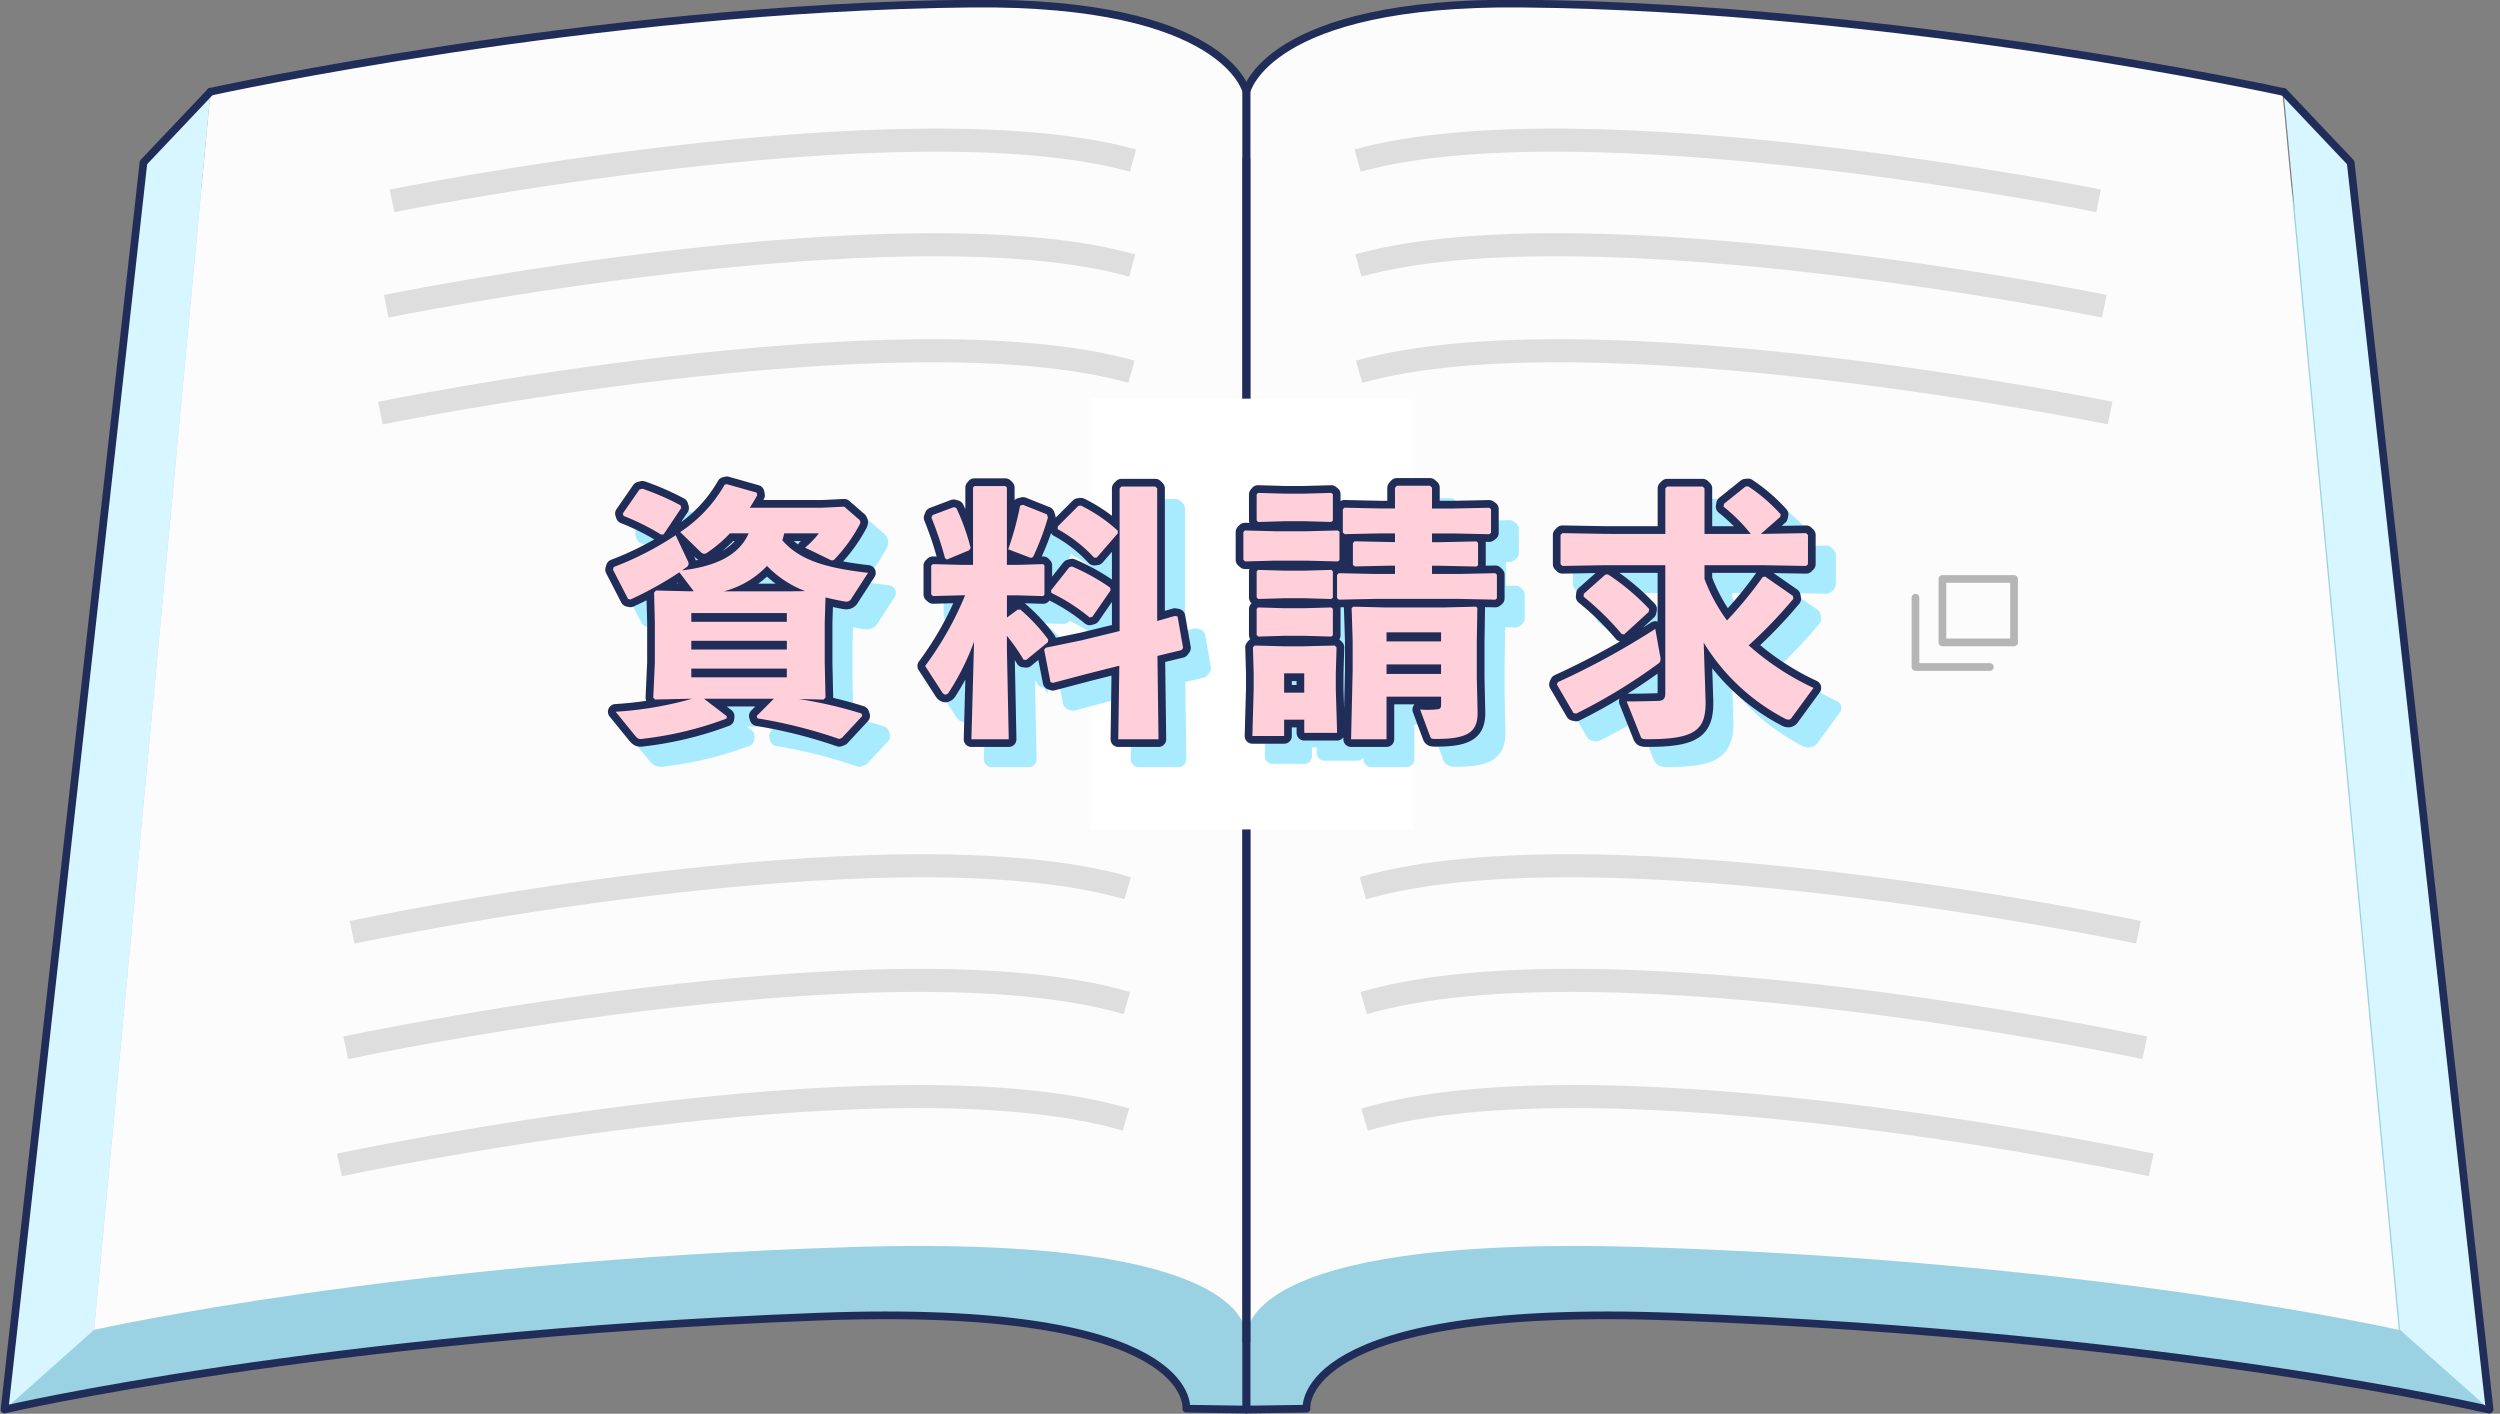
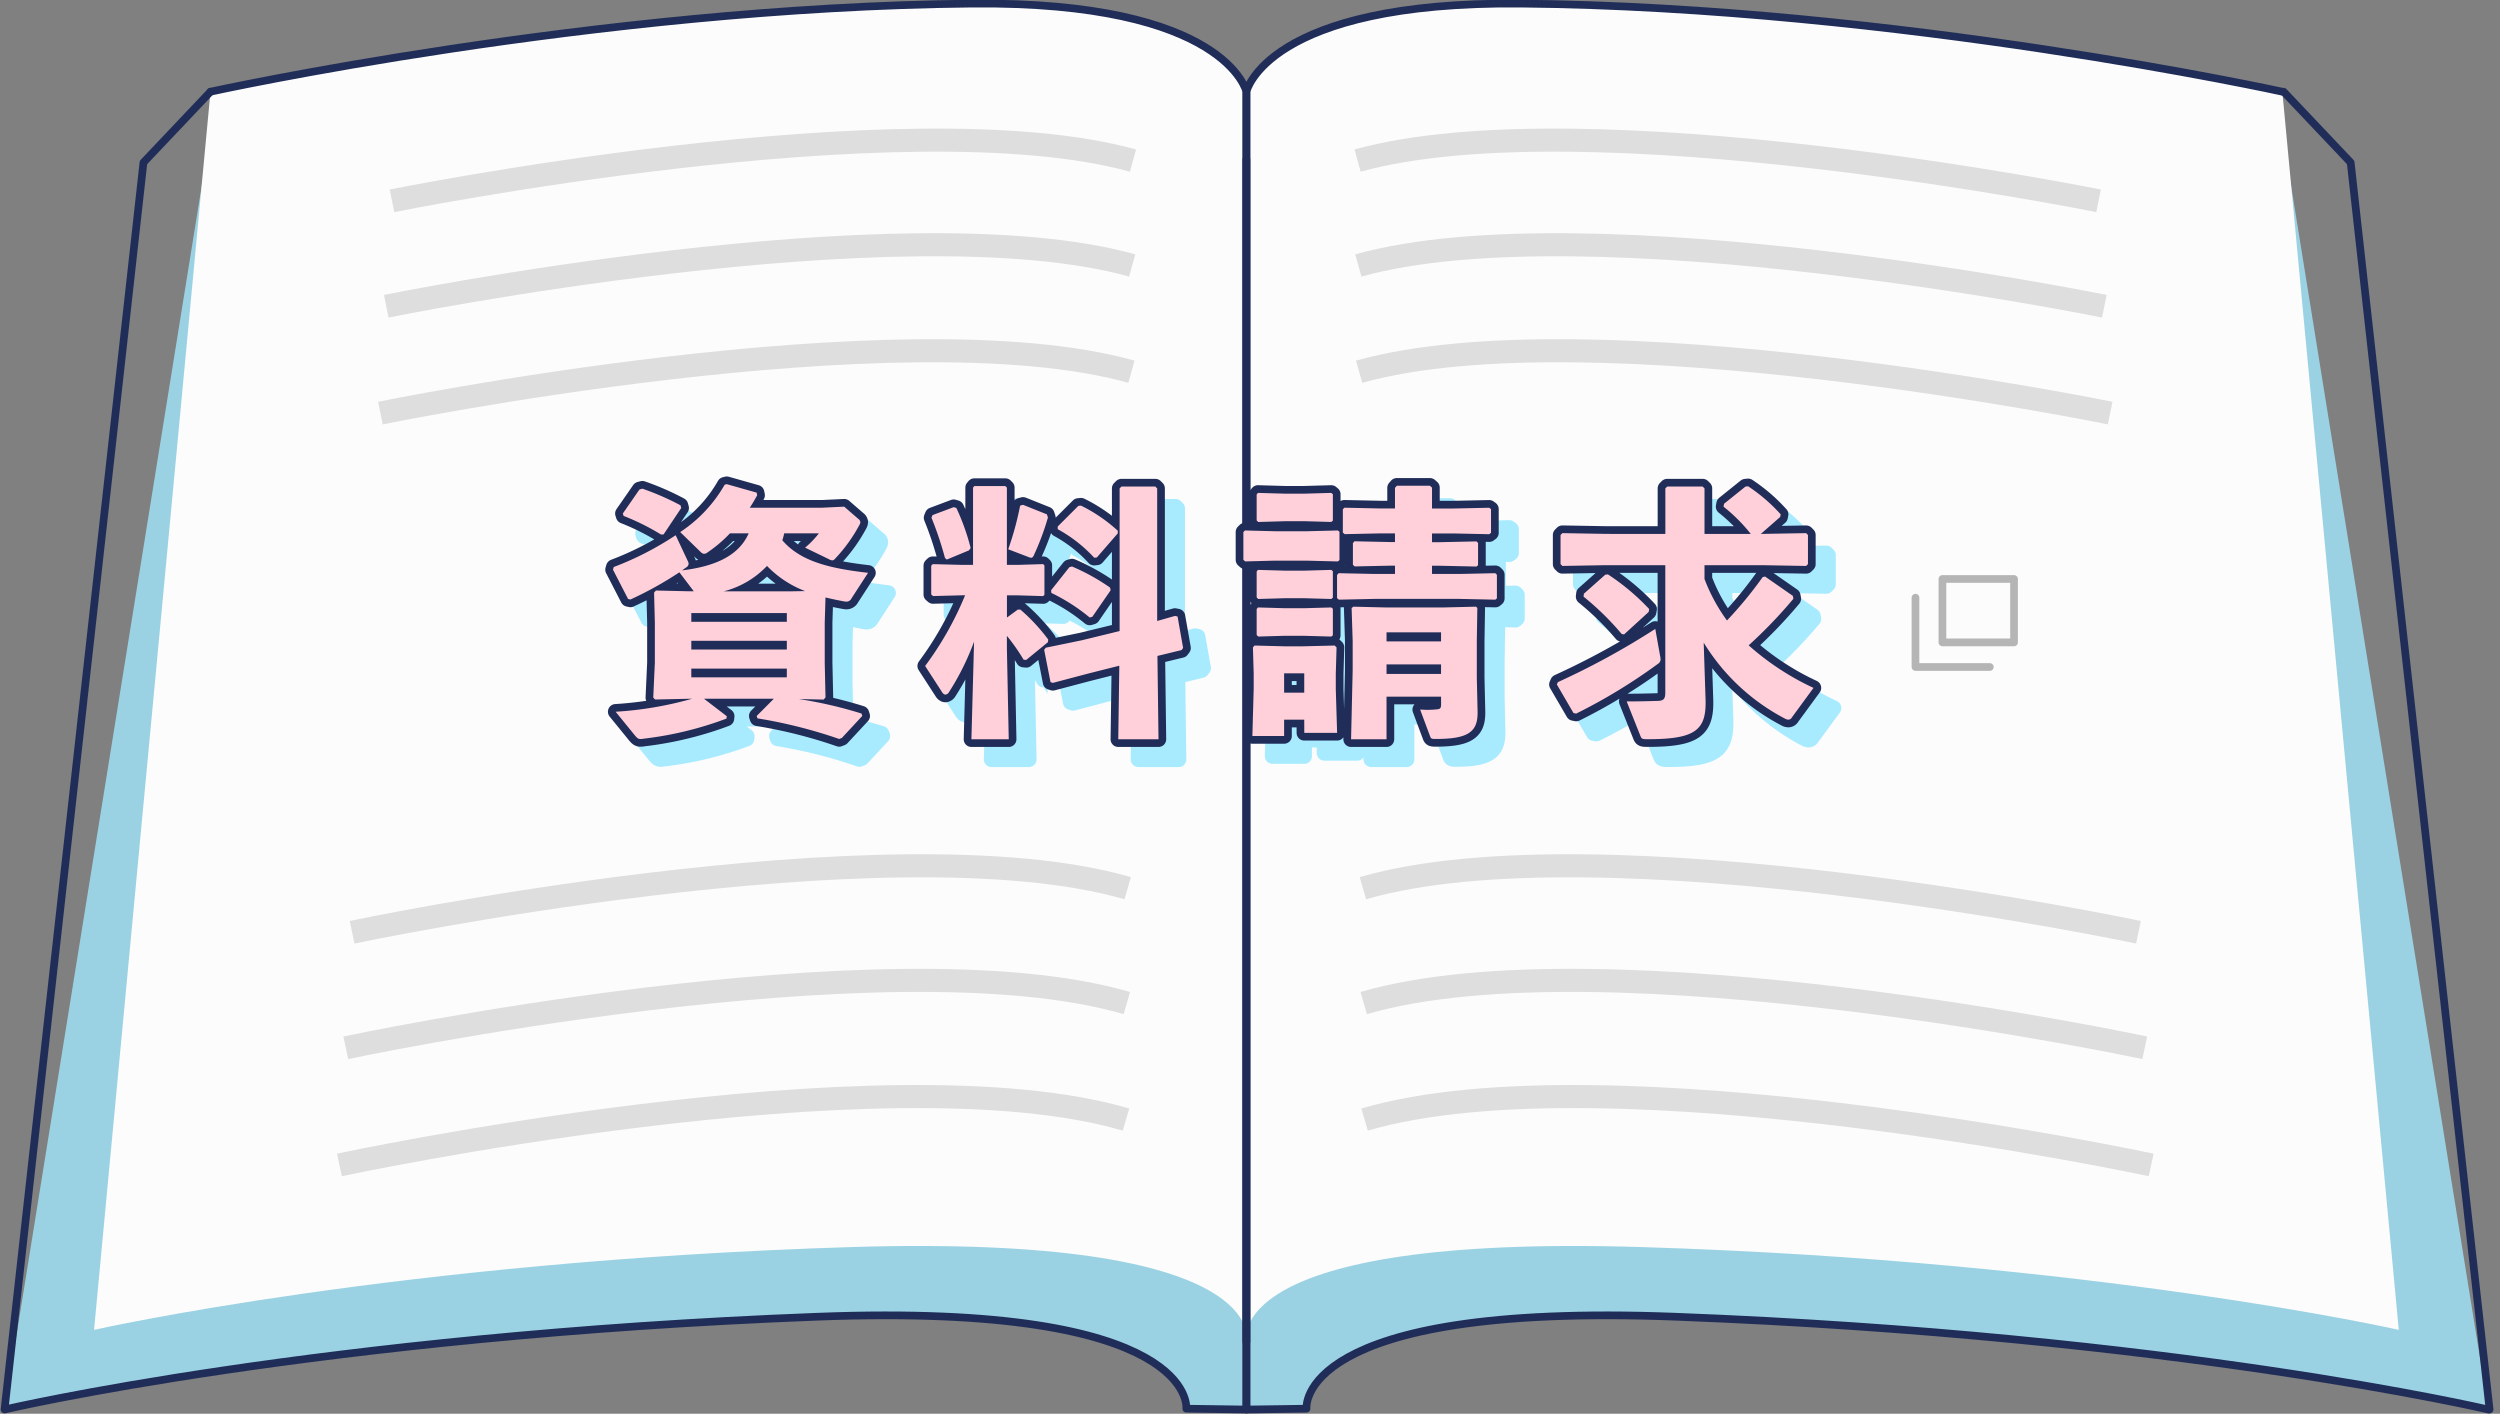
<svg xmlns="http://www.w3.org/2000/svg" viewBox="0 0 325 183.785">
  <rect x="0" y="0" width="325" height="183.785" fill="#808080" stroke="none" />
  <defs>
    <clipPath id="a">
      <path fill="none" d="M16.762 0 0 183.785h325V0Z" />
    </clipPath>
    <clipPath id="b">
      <path fill="none" d="M0 0h159.507v36.597H0z" />
    </clipPath>
  </defs>
  <g clip-path="url(#a)">
    <path fill="#9ad2e3" d="M.59 183.238s40.954-9.6 105.73-12.068c49.494-1.886 47.9 11.958 47.9 11.958l7.812.11V20.708s-10.888-9.171-49.987-11.233C63.128 6.898 26.78 20.708 26.78 20.708Z" />
-     <path fill="#d8f6ff" d="m27.365 11.922-8.715 9.2L.59 183.235l11.637-10.352Z" />
    <path fill="#fcfcfc" d="M12.227 172.883s39.65-8.963 98.445-10.765c54.95-1.684 51.362 12.311 51.362 12.311V11.922S159.424.154 126.363.466c-48.921.462-99 11.456-99 11.456Z" />
    <path fill="#9ad2e3" d="M323.477 183.238s-40.955-9.6-105.73-12.068c-49.494-1.886-47.9 11.958-47.9 11.958l-7.812.11V20.708s10.888-9.171 49.987-11.233c48.919-2.577 85.267 11.233 85.267 11.233Z" />
    <path fill="#fcfcfc" d="M311.84 172.883s-39.65-8.963-98.445-10.765c-54.949-1.684-51.362 12.311-51.362 12.311V11.922S164.646.154 197.704.466c48.921.462 99 11.456 99 11.456Z" />
    <path fill="none" stroke="#202d58" stroke-linecap="round" stroke-linejoin="round" d="M.59 183.239s40.954-9.6 105.73-12.068c49.494-1.886 47.9 11.958 47.9 11.958l7.812.11V20.708M27.365 11.922l-8.715 9.2L.59 183.235" />
    <path fill="none" stroke="#202d58" stroke-linecap="round" stroke-linejoin="round" d="M162.034 174.43V11.922S159.424.154 126.363.467c-48.921.461-99 11.455-99 11.455M323.477 183.239s-40.955-9.6-105.73-12.068c-49.494-1.886-47.9 11.958-47.9 11.958l-7.812.11V20.708" />
    <path fill="none" stroke="#202d58" stroke-linecap="round" stroke-linejoin="round" d="M162.033 174.43V11.922S164.646.154 197.703.467c48.921.461 99 11.455 99 11.455" />
    <g fill="none" stroke="#dedede" stroke-width="3">
      <path d="M44.123 151.443s70.709-15.15 102.259-5.9M44.953 136.212s70.208-14.937 101.539-5.813M45.773 121.195s69.714-14.73 100.828-5.731M49.454 53.7s67.5-13.815 97.634-5.375M50.212 39.811s67.041-13.63 96.976-5.3M50.96 26.107s66.59-13.449 96.327-5.232" />
    </g>
-     <path fill="#d8f6ff" d="m296.871 11.922 8.715 9.2 18.06 162.113-11.637-10.349Z" />
    <path fill="none" stroke="#202d58" stroke-linecap="round" stroke-linejoin="round" d="m296.871 11.922 8.715 9.2 18.06 162.113" />
    <g fill="none" stroke="#dedede" stroke-width="3">
      <path d="M279.654 151.443s-70.709-15.15-102.259-5.9M278.819 136.212s-70.208-14.937-101.539-5.813M278.001 121.195s-69.714-14.73-100.828-5.731M274.32 53.7s-67.5-13.815-97.634-5.375M273.562 39.811s-67.041-13.63-96.976-5.3M272.814 26.107s-66.59-13.449-96.327-5.232" />
    </g>
  </g>
-   <path fill="#fff" d="M141.775 51.825h42v56h-42z" />
  <g clip-path="url(#b)" transform="translate(80.583 63.838)">
    <path fill="#a8ebff" d="M23.976 8.113a7 7 0 0 1-.241.9c2.442 2.854 6.432 3.679 11.145 4.232l-2.162 3.334a.72.72 0 0 1-.654.413 3 3 0 0 1-.481-.069 36 36 0 0 1-2.235-.48l-.1 3.27v5.232l.1 4.5-.242.277-3.233-.069a55.4 55.4 0 0 1 8.157 1.885l.1.311-2.654 2.858-.344.137a63.7 63.7 0 0 0-10.629-2.681l-.1-.31 2.232-2.24h-9.08l2.957 2.269-.034.31a45.6 45.6 0 0 1-10.833 2.621 1.3 1.3 0 0 1-.344.034c-.275 0-.415-.1-.688-.413l-2.548-3.126a46.4 46.4 0 0 0 9.938-1.695h-.2l-4.608.1-.239-.242.207-4.541v-5.224l-.1-3.886.241-.277 4.3.1h.621l-1.872-2.467a46.6 46.6 0 0 1-6.364 3.537l-.306-.069-1.962-3.811.1-.344A40.3 40.3 0 0 0 9.87 8.356l1.583 3.37a.76.76 0 0 1 .1.344.59.59 0 0 1-.273.447c-.207.137-.381.275-.586.413 3.338-.413 7.193-1.439 8.667-4.817h-2.436a17.4 17.4 0 0 1-2.922 2.483.67.67 0 0 1-.447.171c-.137 0-.275-.069-.481-.275l-2.616-2.545a18.1 18.1 0 0 0 5.781-6.159l.273-.069 3.886 1.1.069.344c-.307.551-.617 1.1-.963 1.617h9.421l2.854-.137 1.823 1.584a.59.59 0 0 1 .275.413.76.76 0 0 1-.1.343 20.4 20.4 0 0 1-3.094 4.33c-.207.242-.31.311-.447.311a.95.95 0 0 1-.413-.137l-3.128-1.516a11.5 11.5 0 0 0 1.787-1.858Zm-13.381-3.3-2.3 3.442h-.344A30.5 30.5 0 0 0 3.1 5.845l-.1-.31 2.168-3.13.378-.1a34.5 34.5 0 0 1 4.952 2.162Zm1.308 14.794h12.418v-1.135H11.903Zm0 3.611h12.418v-1.135H11.903Zm12.417 2.478H11.903v1.134H24.32Zm.483-10.045 1.894-.034a13.64 13.64 0 0 1-4.954-3.27 11.8 11.8 0 0 1-5.607 3.3Z" />
    <path fill="none" stroke="#a8ebff" stroke-linecap="round" stroke-linejoin="round" stroke-width="2" d="M23.976 8.113a7 7 0 0 1-.241.9c2.442 2.854 6.432 3.679 11.145 4.232l-2.162 3.334a.72.72 0 0 1-.654.413 3 3 0 0 1-.481-.069 36 36 0 0 1-2.235-.48l-.1 3.27v5.232l.1 4.5-.242.277-3.233-.069a55.4 55.4 0 0 1 8.157 1.885l.1.311-2.654 2.858-.344.137a63.7 63.7 0 0 0-10.629-2.681l-.1-.31 2.232-2.24h-9.08l2.957 2.269-.034.31a45.6 45.6 0 0 1-10.833 2.621 1.3 1.3 0 0 1-.344.034c-.275 0-.415-.1-.688-.413l-2.548-3.126a46.4 46.4 0 0 0 9.938-1.695h-.2l-4.608.1-.239-.242.207-4.541v-5.224l-.1-3.886.241-.277 4.3.1h.621l-1.872-2.467a46.6 46.6 0 0 1-6.364 3.537l-.306-.069-1.962-3.811.1-.344A40.3 40.3 0 0 0 9.87 8.356l1.583 3.37a.76.76 0 0 1 .1.344.59.59 0 0 1-.273.447c-.207.137-.381.275-.586.413 3.338-.413 7.193-1.439 8.667-4.817h-2.436a17.4 17.4 0 0 1-2.922 2.483.67.67 0 0 1-.447.171c-.137 0-.275-.069-.481-.275l-2.616-2.545a18.1 18.1 0 0 0 5.781-6.159l.273-.069 3.886 1.1.069.344c-.307.551-.617 1.1-.963 1.617h9.421l2.854-.137 1.823 1.584a.59.59 0 0 1 .275.413.76.76 0 0 1-.1.343 20.4 20.4 0 0 1-3.094 4.33c-.207.242-.31.311-.447.311a.95.95 0 0 1-.413-.137l-3.128-1.516a11.5 11.5 0 0 0 1.787-1.858Zm-13.381-3.3-2.3 3.442h-.344A30.5 30.5 0 0 0 3.1 5.845l-.1-.31 2.168-3.13.378-.1a34.5 34.5 0 0 1 4.952 2.162Zm1.308 14.794h12.418v-1.135H11.903Zm0 3.611h12.418v-1.135H11.903Zm12.417 2.478H11.903v1.134H24.32Zm.483-10.045 1.894-.034a13.64 13.64 0 0 1-4.954-3.27 11.8 11.8 0 0 1-5.607 3.3Z" />
    <path fill="#a8ebff" d="m47.151 16.164-3.818.1-.241-.207v-3.743l.207-.2 3.852.1h1.377V2.17l.171-.207h4.023l.207.207v10.042h1.439l3.27-.1.171.171v3.819l-.171.17-3.263-.1h-1.44v2.887l1.41-1.031h.344a24 24 0 0 1 3.612 3.886l-.034.344-2.826 2.311-.345-.037a25 25 0 0 0-2.167-3.094v1.642l.241 11.8h-4.853l.345-12.687a33.5 33.5 0 0 1-3.27 6.571.6.6 0 0 1-.447.31c-.171 0-.344-.137-.481-.378l-2.163-3.343a42.3 42.3 0 0 0 5.195-9.187ZM43.265 5.74l2.747-1.032.344.1a29 29 0 0 1 1.861 5.205l-.207.307-2.889 1.2-.241-.207a44 44 0 0 0-1.754-5.232Zm11.762-1.337 3.1 1.239.137.413a34 34 0 0 1-1.822 4.884c-.1.239-.207.344-.345.344a.9.9 0 0 1-.378-.1l-2.616-1a39.6 39.6 0 0 0 1.547-5.676Zm7.637 17.611 4.919-1.2V2.27l.241-.241h4.4l.241.241v17.234l2.306-.654.344.069.722 4.094-.207.275-3.131.759.139 10.833h-5.231l.136-9.561-4.094 1.032-4.54 1.2-.31-.1-.825-4.2.207-.273Zm3.75-6.5-2.373 3.441-.345.1a24.4 24.4 0 0 0-4.987-3.2l-.034-.344 2.372-2.992.344-.1a27.3 27.3 0 0 1 4.954 2.747Zm.929-7.4-2.718 3.132-.343.037a18.5 18.5 0 0 0-4.748-3.713v-.345l2.684-2.682.343-.037a20.4 20.4 0 0 1 4.781 3.264Z" />
    <path fill="none" stroke="#a8ebff" stroke-linecap="round" stroke-linejoin="round" stroke-width="2" d="m47.151 16.164-3.818.1-.241-.207v-3.743l.207-.2 3.852.1h1.377V2.17l.171-.207h4.023l.207.207v10.042h1.439l3.27-.1.171.171v3.819l-.171.17-3.263-.1h-1.44v2.887l1.41-1.031h.344a24 24 0 0 1 3.612 3.886l-.034.344-2.826 2.311-.345-.037a25 25 0 0 0-2.167-3.094v1.642l.241 11.8h-4.853l.345-12.687a33.5 33.5 0 0 1-3.27 6.571.6.6 0 0 1-.447.31c-.171 0-.344-.137-.481-.378l-2.163-3.343a42.3 42.3 0 0 0 5.195-9.187ZM43.265 5.74l2.747-1.032.344.1a29 29 0 0 1 1.861 5.205l-.207.307-2.889 1.2-.241-.207a44 44 0 0 0-1.754-5.232Zm11.762-1.337 3.1 1.239.137.413a34 34 0 0 1-1.822 4.884c-.1.239-.207.344-.345.344a.9.9 0 0 1-.378-.1l-2.616-1a39.6 39.6 0 0 0 1.547-5.676Zm7.637 17.611 4.919-1.2V2.27l.241-.241h4.4l.241.241v17.234l2.306-.654.344.069.722 4.094-.207.275-3.131.759.139 10.833h-5.231l.136-9.561-4.094 1.032-4.54 1.2-.31-.1-.825-4.2.207-.273Zm3.75-6.5-2.373 3.441-.345.1a24.4 24.4 0 0 0-4.987-3.2l-.034-.344 2.372-2.992.344-.1a27.3 27.3 0 0 1 4.954 2.747Zm.929-7.4-2.718 3.132-.343.037a18.5 18.5 0 0 0-4.748-3.713v-.345l2.684-2.682.343-.037a20.4 20.4 0 0 1 4.781 3.264Z" />
    <path fill="#a8ebff" d="m87.766 11.661-3.853.1-.241-.208V7.945l.207-.207 3.888.1h4.2l3.99-.1.207.17v3.682l-.207.174-3.99-.1Zm3.818 20.674h-2.616v2.126h-4.126l.171-6.192v-1.89l-.1-3.441.207-.241 3.853.1h2.442l4.129-.1.241.241-.1 3.441v1.995l.171 5.676h-4.265Zm-2.51-25.8-3.475.1-.2-.207V3.061l.17-.207 3.509.1h2.51l3.509-.1.207.174v3.433l-.207.171-3.509-.1Zm0 10.009-3.475.1-.2-.2V13.07l.17-.207 3.509.1h2.51l3.509-.1.207.174v3.438l-.207.17-3.509-.1Zm0 4.885-3.475.1-.2-.207v-3.37l.17-.207 3.509.1h2.51l3.509-.1.207.171v3.445l-.207.17-3.509-.1Zm2.51 4.885h-2.616v2.51h2.616Zm16.61-21.43h2.786l4.644-.1.241.174V8.05l-.241.174-4.644-.1h-2.785v1.135h1.1l4.678-.1.207.207v2.889l-.207.171-4.678-.1h-1.1v1.066h3.544l4.684-.1.207.208v3.062l-.207.17-4.677-.1h-11.011l-4.644.1-.241-.2v-3l.207-.241 4.678.1h2.648v-1.079h-.588l-4.644.1-.241-.207v-2.82l.207-.241 4.678.1h.585V8.117h-1.894l-4.643.1-.241-.207V4.985l.207-.207 4.677.1h1.894V2.2l.241-.275h4.3l.275.242Zm1.177 24.457h-7.09v5.539h-4.609l.207-8.977v-3.788l-.137-4.3.241-.17 4.126.1h7.643l4.163-.1.171.17-.069 4.3v4.782l.1 4.367c.069 2.684-1.239 3.578-5.436 3.578-.515 0-.619-.034-.722-.31l-1.308-3.508c.275 0 .585.033.929.033a12 12 0 0 0 1.273-.069c.344-.033.523-.1.523-.617Zm0-8.359h-7.089v1.179h7.086Zm0 4.163h-7.089v1.24h7.086Z" />
    <path fill="none" stroke="#a8ebff" stroke-linecap="round" stroke-linejoin="round" stroke-width="2" d="m87.766 11.661-3.853.1-.241-.208V7.945l.207-.207 3.888.1h4.2l3.99-.1.207.17v3.682l-.207.174-3.99-.1Zm3.818 20.674h-2.616v2.126h-4.126l.171-6.192v-1.89l-.1-3.441.207-.241 3.853.1h2.442l4.129-.1.241.241-.1 3.441v1.995l.171 5.676h-4.265Zm-2.51-25.8-3.475.1-.2-.207V3.061l.17-.207 3.509.1h2.51l3.509-.1.207.174v3.433l-.207.171-3.509-.1Zm0 10.009-3.475.1-.2-.2V13.07l.17-.207 3.509.1h2.51l3.509-.1.207.174v3.438l-.207.17-3.509-.1Zm0 4.885-3.475.1-.2-.207v-3.37l.17-.207 3.509.1h2.51l3.509-.1.207.171v3.445l-.207.17-3.509-.1Zm2.51 4.885h-2.616v2.51h2.616Zm16.61-21.43h2.786l4.644-.1.241.174V8.05l-.241.174-4.644-.1h-2.785v1.135h1.1l4.678-.1.207.207v2.889l-.207.171-4.678-.1h-1.1v1.066h3.544l4.684-.1.207.208v3.062l-.207.17-4.677-.1h-11.011l-4.644.1-.241-.2v-3l.207-.241 4.678.1h2.648v-1.079h-.588l-4.644.1-.241-.207v-2.82l.207-.241 4.678.1h.585V8.117h-1.894l-4.643.1-.241-.207V4.985l.207-.207 4.677.1h1.894V2.2l.241-.275h4.3l.275.242Zm1.177 24.457h-7.09v5.539h-4.609l.207-8.977v-3.788l-.137-4.3.241-.17 4.126.1h7.643l4.163-.1.171.17-.069 4.3v4.782l.1 4.367c.069 2.684-1.239 3.578-5.436 3.578-.515 0-.619-.034-.722-.31l-1.308-3.508c.275 0 .585.033.929.033a12 12 0 0 0 1.273-.069c.344-.033.523-.1.523-.617Zm0-8.359h-7.089v1.179h7.086Zm0 4.163h-7.089v1.24h7.086Z" />
    <path fill="#a8ebff" d="m124.423 27.758.139-.307a99 99 0 0 0 12.658-6.916l.619 3.475a2.7 2.7 0 0 1 .069.481.68.68 0 0 1-.344.585 72 72 0 0 1-10.628 6.468l-.344-.071Zm14.106-19.571V2.27l.239-.241h4.61l.241.241v5.917h6.016a21.7 21.7 0 0 0-3.544-3.544l.069-.378 2.786-2.235.344-.034a22 22 0 0 1 4.232 3.645l-.069.344-2.51 2.2h.174l5.709-.1.242.242v3.784l-.242.239-5.709-.1h-7.5v1.79a22.8 22.8 0 0 0 2.923 5.4 52.4 52.4 0 0 0 4.644-5.644l.31-.069 3.611 2.512.069.378a61 61 0 0 1-5.814 6.053 34.4 34.4 0 0 0 8.428 5.532l-2.821 3.852a.51.51 0 0 1-.447.275.9.9 0 0 1-.447-.137 27.07 27.07 0 0 1-10.56-9.875l.241 7.361c.137 4.054-1.343 5.195-7.567 5.195-.688 0-.756-.069-.895-.413l-1.792-4.5c1.788 0 2.889-.037 4.092-.069.723-.037.93-.277.93-1.1V12.249h-7.668l-5.709.1-.241-.239V8.325l.241-.241 5.709.1Zm-10.594 7.774 2.787-2.476.343-.037a29.4 29.4 0 0 1 5.362 4.507l-.069.378-3.2 2.923-.31-.069a36.6 36.6 0 0 0-4.954-4.85Z" />
    <path fill="none" stroke="#a8ebff" stroke-linecap="round" stroke-linejoin="round" stroke-width="2" d="m124.423 27.758.139-.307a99 99 0 0 0 12.658-6.916l.619 3.475a2.7 2.7 0 0 1 .069.481.68.68 0 0 1-.344.585 72 72 0 0 1-10.628 6.468l-.344-.071Zm14.106-19.571V2.27l.239-.241h4.61l.241.241v5.917h6.016a21.7 21.7 0 0 0-3.544-3.544l.069-.378 2.786-2.235.344-.034a22 22 0 0 1 4.232 3.645l-.069.344-2.51 2.2h.174l5.709-.1.242.242v3.784l-.242.239-5.709-.1h-7.5v1.79a22.8 22.8 0 0 0 2.923 5.4 52.4 52.4 0 0 0 4.644-5.644l.31-.069 3.611 2.512.069.378a61 61 0 0 1-5.814 6.053 34.4 34.4 0 0 0 8.428 5.532l-2.821 3.852a.51.51 0 0 1-.447.275.9.9 0 0 1-.447-.137 27.07 27.07 0 0 1-10.56-9.875l.241 7.361c.137 4.054-1.343 5.195-7.567 5.195-.688 0-.756-.069-.895-.413l-1.792-4.5c1.788 0 2.889-.037 4.092-.069.723-.037.93-.277.93-1.1V12.249h-7.668l-5.709.1-.241-.239V8.325l.241-.241 5.709.1Zm-10.594 7.774 2.787-2.476.343-.037a29.4 29.4 0 0 1 5.362 4.507l-.069.378-3.2 2.923-.31-.069a36.6 36.6 0 0 0-4.954-4.85Z" />
    <path fill="#a8ebff" d="M23.976 8.113a7 7 0 0 1-.241.9c2.442 2.854 6.432 3.679 11.145 4.232l-2.162 3.334a.72.72 0 0 1-.654.413 3 3 0 0 1-.481-.069 36 36 0 0 1-2.235-.48l-.1 3.27v5.232l.1 4.5-.242.277-3.233-.069a55.4 55.4 0 0 1 8.157 1.885l.1.311-2.654 2.858-.344.137a63.7 63.7 0 0 0-10.629-2.681l-.1-.31 2.232-2.24h-9.08l2.957 2.269-.034.31a45.6 45.6 0 0 1-10.833 2.621 1.3 1.3 0 0 1-.344.034c-.275 0-.415-.1-.688-.413l-2.548-3.126a46.4 46.4 0 0 0 9.938-1.695h-.2l-4.608.1-.239-.242.207-4.541v-5.224l-.1-3.886.241-.277 4.3.1h.621l-1.872-2.467a46.6 46.6 0 0 1-6.364 3.537l-.306-.069-1.962-3.811.1-.344A40.3 40.3 0 0 0 9.87 8.356l1.583 3.37a.76.76 0 0 1 .1.344.59.59 0 0 1-.273.447c-.207.137-.381.275-.586.413 3.338-.413 7.193-1.439 8.667-4.817h-2.436a17.4 17.4 0 0 1-2.922 2.483.67.67 0 0 1-.447.171c-.137 0-.275-.069-.481-.275l-2.616-2.545a18.1 18.1 0 0 0 5.781-6.159l.273-.069 3.886 1.1.069.344c-.307.551-.617 1.1-.963 1.617h9.421l2.854-.137 1.823 1.584a.59.59 0 0 1 .275.413.76.76 0 0 1-.1.343 20.4 20.4 0 0 1-3.094 4.33c-.207.242-.31.311-.447.311a.95.95 0 0 1-.413-.137l-3.128-1.516a11.5 11.5 0 0 0 1.787-1.858Zm-13.381-3.3-2.3 3.442h-.344A30.5 30.5 0 0 0 3.1 5.845l-.1-.31 2.168-3.13.378-.1a34.5 34.5 0 0 1 4.952 2.162Zm1.308 14.794h12.418v-1.135H11.903Zm0 3.611h12.418v-1.135H11.903Zm12.417 2.478H11.903v1.134H24.32Zm.483-10.045 1.894-.034a13.64 13.64 0 0 1-4.954-3.27 11.8 11.8 0 0 1-5.607 3.3Z" />
    <path fill="none" stroke="#a8ebff" d="M23.976 8.113a7 7 0 0 1-.241.9c2.442 2.854 6.432 3.679 11.145 4.232l-2.162 3.334a.72.72 0 0 1-.654.413 3 3 0 0 1-.481-.069 36 36 0 0 1-2.235-.48l-.1 3.27v5.232l.1 4.5-.242.277-3.233-.069a55.4 55.4 0 0 1 8.157 1.885l.1.311-2.654 2.858-.344.137a63.7 63.7 0 0 0-10.629-2.681l-.1-.31 2.232-2.24h-9.08l2.957 2.269-.034.31a45.6 45.6 0 0 1-10.833 2.621 1.3 1.3 0 0 1-.344.034c-.275 0-.415-.1-.688-.413l-2.548-3.126a46.4 46.4 0 0 0 9.938-1.695h-.2l-4.608.1-.239-.242.207-4.541v-5.224l-.1-3.886.241-.277 4.3.1h.621l-1.872-2.467a46.6 46.6 0 0 1-6.364 3.537l-.306-.069-1.962-3.811.1-.344A40.3 40.3 0 0 0 9.87 8.356l1.583 3.37a.76.76 0 0 1 .1.344.59.59 0 0 1-.273.447c-.207.137-.381.275-.586.413 3.338-.413 7.193-1.439 8.667-4.817h-2.436a17.4 17.4 0 0 1-2.922 2.483.67.67 0 0 1-.447.171c-.137 0-.275-.069-.481-.275l-2.616-2.545a18.1 18.1 0 0 0 5.781-6.159l.273-.069 3.886 1.1.069.344c-.307.551-.617 1.1-.963 1.617h9.421l2.854-.137 1.823 1.584a.59.59 0 0 1 .275.413.76.76 0 0 1-.1.343 20.4 20.4 0 0 1-3.094 4.33c-.207.242-.31.311-.447.311a.95.95 0 0 1-.413-.137l-3.128-1.516a11.5 11.5 0 0 0 1.787-1.858Zm-13.381-3.3-2.3 3.442h-.344A30.5 30.5 0 0 0 3.1 5.845l-.1-.31 2.168-3.13.378-.1a34.5 34.5 0 0 1 4.952 2.162Zm1.308 14.794h12.418v-1.135H11.903Zm0 3.611h12.418v-1.135H11.903Zm12.417 2.478H11.903v1.134H24.32Zm.483-10.045 1.894-.034a13.64 13.64 0 0 1-4.954-3.27 11.8 11.8 0 0 1-5.607 3.3Z" />
    <path fill="#a8ebff" d="m47.151 16.164-3.818.1-.241-.207v-3.743l.207-.2 3.852.1h1.377V2.17l.171-.207h4.023l.207.207v10.042h1.439l3.27-.1.171.171v3.819l-.171.17-3.263-.1h-1.44v2.887l1.41-1.031h.344a24 24 0 0 1 3.612 3.886l-.034.344-2.826 2.311-.345-.037a25 25 0 0 0-2.167-3.094v1.642l.241 11.8h-4.853l.345-12.687a33.5 33.5 0 0 1-3.27 6.571.6.6 0 0 1-.447.31c-.171 0-.344-.137-.481-.378l-2.163-3.343a42.3 42.3 0 0 0 5.195-9.187ZM43.265 5.74l2.747-1.032.344.1a29 29 0 0 1 1.861 5.205l-.207.307-2.889 1.2-.241-.207a44 44 0 0 0-1.754-5.232Zm11.762-1.337 3.1 1.239.137.413a34 34 0 0 1-1.822 4.884c-.1.239-.207.344-.345.344a.9.9 0 0 1-.378-.1l-2.616-1a39.6 39.6 0 0 0 1.547-5.676Zm7.637 17.611 4.919-1.2V2.27l.241-.241h4.4l.241.241v17.234l2.306-.654.344.069.722 4.094-.207.275-3.131.759.139 10.833h-5.231l.136-9.561-4.094 1.032-4.54 1.2-.31-.1-.825-4.2.207-.273Zm3.75-6.5-2.373 3.441-.345.1a24.4 24.4 0 0 0-4.987-3.2l-.034-.344 2.372-2.992.344-.1a27.3 27.3 0 0 1 4.954 2.747Zm.929-7.4-2.718 3.132-.343.037a18.5 18.5 0 0 0-4.748-3.713v-.345l2.684-2.682.343-.037a20.4 20.4 0 0 1 4.781 3.264Z" />
    <path fill="none" stroke="#a8ebff" d="m47.151 16.164-3.818.1-.241-.207v-3.743l.207-.2 3.852.1h1.377V2.17l.171-.207h4.023l.207.207v10.042h1.439l3.27-.1.171.171v3.819l-.171.17-3.263-.1h-1.44v2.887l1.41-1.031h.344a24 24 0 0 1 3.612 3.886l-.034.344-2.826 2.311-.345-.037a25 25 0 0 0-2.167-3.094v1.642l.241 11.8h-4.853l.345-12.687a33.5 33.5 0 0 1-3.27 6.571.6.6 0 0 1-.447.31c-.171 0-.344-.137-.481-.378l-2.163-3.343a42.3 42.3 0 0 0 5.195-9.187ZM43.265 5.74l2.747-1.032.344.1a29 29 0 0 1 1.861 5.205l-.207.307-2.889 1.2-.241-.207a44 44 0 0 0-1.754-5.232Zm11.762-1.337 3.1 1.239.137.413a34 34 0 0 1-1.822 4.884c-.1.239-.207.344-.345.344a.9.9 0 0 1-.378-.1l-2.616-1a39.6 39.6 0 0 0 1.547-5.676Zm7.637 17.611 4.919-1.2V2.27l.241-.241h4.4l.241.241v17.234l2.306-.654.344.069.722 4.094-.207.275-3.131.759.139 10.833h-5.231l.136-9.561-4.094 1.032-4.54 1.2-.31-.1-.825-4.2.207-.273Zm3.75-6.5-2.373 3.441-.345.1a24.4 24.4 0 0 0-4.987-3.2l-.034-.344 2.372-2.992.344-.1a27.3 27.3 0 0 1 4.954 2.747Zm.929-7.4-2.718 3.132-.343.037a18.5 18.5 0 0 0-4.748-3.713v-.345l2.684-2.682.343-.037a20.4 20.4 0 0 1 4.781 3.264Z" />
    <path fill="#a8ebff" d="m87.766 11.661-3.853.1-.241-.208V7.945l.207-.207 3.888.1h4.2l3.99-.1.207.17v3.682l-.207.174-3.99-.1Zm3.818 20.674h-2.616v2.126h-4.126l.171-6.192v-1.89l-.1-3.441.207-.241 3.853.1h2.442l4.129-.1.241.241-.1 3.441v1.995l.171 5.676h-4.265Zm-2.51-25.8-3.475.1-.2-.207V3.061l.17-.207 3.509.1h2.51l3.509-.1.207.174v3.433l-.207.171-3.509-.1Zm0 10.009-3.475.1-.2-.2V13.07l.17-.207 3.509.1h2.51l3.509-.1.207.174v3.438l-.207.17-3.509-.1Zm0 4.885-3.475.1-.2-.207v-3.37l.17-.207 3.509.1h2.51l3.509-.1.207.171v3.445l-.207.17-3.509-.1Zm2.51 4.885h-2.616v2.51h2.616Zm16.61-21.43h2.786l4.644-.1.241.174V8.05l-.241.174-4.644-.1h-2.785v1.135h1.1l4.678-.1.207.207v2.889l-.207.171-4.678-.1h-1.1v1.066h3.544l4.684-.1.207.208v3.062l-.207.17-4.677-.1h-11.011l-4.644.1-.241-.2v-3l.207-.241 4.678.1h2.648v-1.079h-.588l-4.644.1-.241-.207v-2.82l.207-.241 4.678.1h.585V8.117h-1.894l-4.643.1-.241-.207V4.985l.207-.207 4.677.1h1.894V2.2l.241-.275h4.3l.275.242Zm1.177 24.457h-7.09v5.539h-4.609l.207-8.977v-3.788l-.137-4.3.241-.17 4.126.1h7.643l4.163-.1.171.17-.069 4.3v4.782l.1 4.367c.069 2.684-1.239 3.578-5.436 3.578-.515 0-.619-.034-.722-.31l-1.308-3.508c.275 0 .585.033.929.033a12 12 0 0 0 1.273-.069c.344-.033.523-.1.523-.617Zm0-8.359h-7.089v1.179h7.086Zm0 4.163h-7.089v1.24h7.086Z" />
    <path fill="none" stroke="#a8ebff" d="m87.766 11.661-3.853.1-.241-.208V7.945l.207-.207 3.888.1h4.2l3.99-.1.207.17v3.682l-.207.174-3.99-.1Zm3.818 20.674h-2.616v2.126h-4.126l.171-6.192v-1.89l-.1-3.441.207-.241 3.853.1h2.442l4.129-.1.241.241-.1 3.441v1.995l.171 5.676h-4.265Zm-2.51-25.8-3.475.1-.2-.207V3.061l.17-.207 3.509.1h2.51l3.509-.1.207.174v3.433l-.207.171-3.509-.1Zm0 10.009-3.475.1-.2-.2V13.07l.17-.207 3.509.1h2.51l3.509-.1.207.174v3.438l-.207.17-3.509-.1Zm0 4.885-3.475.1-.2-.207v-3.37l.17-.207 3.509.1h2.51l3.509-.1.207.171v3.445l-.207.17-3.509-.1Zm2.51 4.885h-2.616v2.51h2.616Zm16.61-21.43h2.786l4.644-.1.241.174V8.05l-.241.174-4.644-.1h-2.785v1.135h1.1l4.678-.1.207.207v2.889l-.207.171-4.678-.1h-1.1v1.066h3.544l4.684-.1.207.208v3.062l-.207.17-4.677-.1h-11.011l-4.644.1-.241-.2v-3l.207-.241 4.678.1h2.648v-1.079h-.588l-4.644.1-.241-.207v-2.82l.207-.241 4.678.1h.585V8.117h-1.894l-4.643.1-.241-.207V4.985l.207-.207 4.677.1h1.894V2.2l.241-.275h4.3l.275.242Zm1.177 24.457h-7.09v5.539h-4.609l.207-8.977v-3.788l-.137-4.3.241-.17 4.126.1h7.643l4.163-.1.171.17-.069 4.3v4.782l.1 4.367c.069 2.684-1.239 3.578-5.436 3.578-.515 0-.619-.034-.722-.31l-1.308-3.508c.275 0 .585.033.929.033a12 12 0 0 0 1.273-.069c.344-.033.523-.1.523-.617Zm0-8.359h-7.089v1.179h7.086Zm0 4.163h-7.089v1.24h7.086Z" />
    <path fill="#a8ebff" d="m124.423 27.758.139-.307a99 99 0 0 0 12.658-6.916l.619 3.475a2.7 2.7 0 0 1 .069.481.68.68 0 0 1-.344.585 72 72 0 0 1-10.628 6.468l-.344-.071Zm14.106-19.571V2.27l.239-.241h4.61l.241.241v5.917h6.016a21.7 21.7 0 0 0-3.544-3.544l.069-.378 2.786-2.235.344-.034a22 22 0 0 1 4.232 3.645l-.069.344-2.51 2.2h.174l5.709-.1.242.242v3.784l-.242.239-5.709-.1h-7.5v1.79a22.8 22.8 0 0 0 2.923 5.4 52.4 52.4 0 0 0 4.644-5.644l.31-.069 3.611 2.512.069.378a61 61 0 0 1-5.814 6.053 34.4 34.4 0 0 0 8.428 5.532l-2.821 3.852a.51.51 0 0 1-.447.275.9.9 0 0 1-.447-.137 27.07 27.07 0 0 1-10.56-9.875l.241 7.361c.137 4.054-1.343 5.195-7.567 5.195-.688 0-.756-.069-.895-.413l-1.792-4.5c1.788 0 2.889-.037 4.092-.069.723-.037.93-.277.93-1.1V12.249h-7.668l-5.709.1-.241-.239V8.325l.241-.241 5.709.1Zm-10.594 7.774 2.787-2.476.343-.037a29.4 29.4 0 0 1 5.362 4.507l-.069.378-3.2 2.923-.31-.069a36.6 36.6 0 0 0-4.954-4.85Z" />
-     <path fill="none" stroke="#a8ebff" d="m124.423 27.758.139-.307a99 99 0 0 0 12.658-6.916l.619 3.475a2.7 2.7 0 0 1 .069.481.68.68 0 0 1-.344.585 72 72 0 0 1-10.628 6.468l-.344-.071Zm14.106-19.571V2.27l.239-.241h4.61l.241.241v5.917h6.016a21.7 21.7 0 0 0-3.544-3.544l.069-.378 2.786-2.235.344-.034a22 22 0 0 1 4.232 3.645l-.069.344-2.51 2.2h.174l5.709-.1.242.242v3.784l-.242.239-5.709-.1h-7.5v1.79a22.8 22.8 0 0 0 2.923 5.4 52.4 52.4 0 0 0 4.644-5.644l.31-.069 3.611 2.512.069.378a61 61 0 0 1-5.814 6.053 34.4 34.4 0 0 0 8.428 5.532l-2.821 3.852a.51.51 0 0 1-.447.275.9.9 0 0 1-.447-.137 27.07 27.07 0 0 1-10.56-9.875l.241 7.361c.137 4.054-1.343 5.195-7.567 5.195-.688 0-.756-.069-.895-.413l-1.792-4.5c1.788 0 2.889-.037 4.092-.069.723-.037.93-.277.93-1.1V12.249h-7.668l-5.709.1-.241-.239V8.325l.241-.241 5.709.1Zm-10.594 7.774 2.787-2.476.343-.037a29.4 29.4 0 0 1 5.362 4.507l-.069.378-3.2 2.923-.31-.069a36.6 36.6 0 0 0-4.954-4.85Z" />
  </g>
  <g clip-path="url(#b)" transform="translate(77.968 61.223)">
    <path fill="none" stroke="#202d58" stroke-linecap="round" stroke-linejoin="round" stroke-width="2" d="M23.975 8.113a7 7 0 0 1-.241.9c2.442 2.854 6.432 3.679 11.145 4.232l-2.162 3.334a.72.72 0 0 1-.654.413 3 3 0 0 1-.481-.069 36 36 0 0 1-2.235-.48l-.1 3.27v5.232l.1 4.5-.242.277-3.233-.069a55.4 55.4 0 0 1 8.157 1.885l.1.311-2.654 2.858-.344.137a63.7 63.7 0 0 0-10.629-2.681l-.1-.31 2.232-2.24h-9.08l2.957 2.269-.034.31a45.6 45.6 0 0 1-10.833 2.621 1.3 1.3 0 0 1-.344.034c-.275 0-.415-.1-.688-.413l-2.548-3.131a46.4 46.4 0 0 0 9.938-1.69h-.2l-4.608.1-.239-.242.207-4.541v-5.224l-.1-3.886.241-.277 4.3.1h.621l-1.872-2.467a46.6 46.6 0 0 1-6.364 3.537l-.306-.069-1.962-3.811.1-.344a40.3 40.3 0 0 0 8.049-4.133l1.583 3.37a.76.76 0 0 1 .1.344.59.59 0 0 1-.273.447c-.207.137-.381.275-.586.413 3.338-.413 7.193-1.439 8.667-4.817h-2.436a17.4 17.4 0 0 1-2.922 2.483.67.67 0 0 1-.447.171c-.137 0-.275-.069-.481-.275l-2.616-2.545a18.1 18.1 0 0 0 5.781-6.159l.273-.069 3.886 1.1.069.344c-.307.551-.617 1.1-.963 1.617h9.421l2.854-.137 1.823 1.584a.59.59 0 0 1 .275.413.76.76 0 0 1-.1.343 20.4 20.4 0 0 1-3.094 4.33c-.207.242-.31.311-.447.311a.95.95 0 0 1-.413-.137l-3.128-1.516a11.5 11.5 0 0 0 1.787-1.858Zm-13.381-3.3-2.3 3.442H7.95a30.5 30.5 0 0 0-4.851-2.41l-.1-.31 2.168-3.13.378-.1a34.5 34.5 0 0 1 4.952 2.162Zm1.308 14.794H24.32v-1.135H11.902Zm0 3.611H24.32v-1.135H11.902Zm12.417 2.478H11.902v1.134h12.417Zm.483-10.045 1.894-.034a13.64 13.64 0 0 1-4.954-3.27 11.8 11.8 0 0 1-5.607 3.3ZM47.15 16.164l-3.818.1-.241-.207v-3.743l.207-.2 3.852.1h1.377V2.17l.171-.207h4.023l.207.207v10.042h1.439l3.27-.1.171.171v3.819l-.171.17-3.263-.1h-1.44v2.887l1.41-1.031h.344a24 24 0 0 1 3.612 3.886l-.034.344-2.826 2.311-.345-.037a25 25 0 0 0-2.167-3.094v1.642l.241 11.8h-4.853l.345-12.687a33.5 33.5 0 0 1-3.27 6.571.6.6 0 0 1-.447.31c-.171 0-.344-.137-.481-.378L42.3 25.353a42.3 42.3 0 0 0 5.195-9.187ZM43.264 5.74l2.747-1.032.344.1a29 29 0 0 1 1.861 5.205l-.207.307-2.889 1.2-.241-.207a44 44 0 0 0-1.754-5.232Zm11.762-1.337 3.1 1.239.137.413a34 34 0 0 1-1.822 4.884c-.1.239-.207.344-.345.344a.9.9 0 0 1-.378-.1l-2.616-1a39.6 39.6 0 0 0 1.547-5.676Zm7.637 17.611 4.919-1.2V2.27l.241-.241h4.4l.241.241v17.234l2.306-.654.344.069.722 4.094-.207.275-3.131.759.139 10.833h-5.231l.136-9.561-4.094 1.032-4.54 1.2-.31-.1-.825-4.2.207-.273Zm3.75-6.5-2.373 3.441-.345.1a24.4 24.4 0 0 0-4.987-3.2l-.034-.344 2.372-2.992.344-.1a27.3 27.3 0 0 1 4.954 2.747Zm.929-7.4-2.718 3.132-.343.037a18.5 18.5 0 0 0-4.748-3.713v-.345l2.684-2.682.343-.037a20.4 20.4 0 0 1 4.781 3.264ZM87.765 11.661l-3.853.1-.241-.208V7.945l.207-.207 3.888.1h4.2l3.99-.1.207.17v3.682l-.207.174-3.99-.1Zm3.818 20.674h-2.616v2.126h-4.126l.171-6.192v-1.89l-.1-3.441.207-.241 3.853.1h2.442l4.129-.1.241.241-.1 3.441v1.995l.171 5.676H91.59Zm-2.51-25.8-3.475.1-.2-.207V3.061l.17-.207 3.509.1h2.51l3.509-.1.207.174v3.433l-.207.171-3.509-.1Zm0 10.009-3.475.1-.2-.2V13.07l.17-.207 3.509.1h2.51l3.509-.1.207.174v3.438l-.207.17-3.509-.1Zm0 4.885-3.475.1-.2-.207v-3.37l.17-.207 3.509.1h2.51l3.509-.1.207.171v3.445l-.207.17-3.509-.1Zm2.51 4.885h-2.616v2.51h2.616Zm16.61-21.43h2.786l4.644-.1.241.174V8.05l-.241.174-4.644-.1h-2.785v1.135h1.1l4.678-.1.207.207v2.889l-.207.171-4.678-.1h-1.1v1.066h3.544l4.684-.1.207.208v3.062l-.207.17-4.677-.1h-11.011l-4.644.1-.241-.2v-3l.207-.241 4.678.1h2.648v-1.079h-.588l-4.644.1-.241-.207v-2.82l.207-.241 4.678.1h.585V8.117h-1.894l-4.643.1-.241-.207V4.985l.207-.207 4.677.1h1.894V2.2l.241-.275h4.3l.275.242Zm1.177 24.458h-7.09v5.539h-4.609l.207-8.977v-3.789l-.137-4.3.241-.17 4.126.1h7.643l4.163-.1.171.17-.069 4.3v4.782l.1 4.367c.069 2.684-1.239 3.578-5.436 3.578-.515 0-.619-.034-.722-.31l-1.308-3.508c.275 0 .585.033.929.033a12 12 0 0 0 1.273-.069c.344-.033.523-.1.523-.617Zm0-8.359h-7.089v1.178h7.086Zm0 4.163h-7.089v1.24h7.086ZM124.422 27.758l.139-.307a99 99 0 0 0 12.658-6.916l.619 3.475a2.7 2.7 0 0 1 .069.481.68.68 0 0 1-.344.585 72 72 0 0 1-10.628 6.468l-.348-.072Zm14.106-19.571V2.27l.239-.241h4.61l.241.241v5.917h6.016a21.7 21.7 0 0 0-3.544-3.544l.069-.378 2.786-2.235.344-.034a22 22 0 0 1 4.232 3.645l-.069.344-2.51 2.2h.174l5.709-.1.242.242v3.784l-.242.239-5.709-.1h-7.5v1.791a22.8 22.8 0 0 0 2.923 5.4 52.4 52.4 0 0 0 4.644-5.644l.31-.069 3.611 2.512.069.378a61 61 0 0 1-5.814 6.053 34.4 34.4 0 0 0 8.428 5.532l-2.821 3.852a.51.51 0 0 1-.447.275.9.9 0 0 1-.447-.137 27.07 27.07 0 0 1-10.56-9.875l.241 7.361c.137 4.054-1.343 5.195-7.567 5.195-.688 0-.756-.069-.895-.413l-1.792-4.5c1.788 0 2.889-.037 4.092-.069.723-.037.93-.277.93-1.1V12.249h-7.668l-5.709.1-.241-.239V8.325l.241-.241 5.709.1Zm-10.594 7.774 2.787-2.476.343-.037a29.4 29.4 0 0 1 5.362 4.507l-.069.378-3.2 2.923-.31-.069a36.6 36.6 0 0 0-4.954-4.85Z" />
    <path fill="#ffd0da" d="M23.975 8.113a7 7 0 0 1-.241.9c2.442 2.854 6.432 3.679 11.145 4.232l-2.162 3.334a.72.72 0 0 1-.654.413 3 3 0 0 1-.481-.069 36 36 0 0 1-2.235-.48l-.1 3.27v5.232l.1 4.5-.242.277-3.233-.069a55.4 55.4 0 0 1 8.157 1.885l.1.311-2.654 2.858-.344.137a63.7 63.7 0 0 0-10.629-2.681l-.1-.31 2.232-2.24h-9.08l2.957 2.269-.034.31a45.6 45.6 0 0 1-10.833 2.621 1.3 1.3 0 0 1-.344.034c-.275 0-.415-.1-.688-.413l-2.548-3.131a46.4 46.4 0 0 0 9.938-1.69h-.2l-4.608.1-.239-.242.207-4.541v-5.224l-.1-3.886.241-.277 4.3.1h.621l-1.872-2.467a46.6 46.6 0 0 1-6.364 3.537l-.306-.069-1.962-3.811.1-.344a40.3 40.3 0 0 0 8.049-4.133l1.583 3.37a.76.76 0 0 1 .1.344.59.59 0 0 1-.273.447c-.207.137-.381.275-.586.413 3.338-.413 7.193-1.439 8.667-4.817h-2.436a17.4 17.4 0 0 1-2.922 2.483.67.67 0 0 1-.447.171c-.137 0-.275-.069-.481-.275l-2.616-2.545a18.1 18.1 0 0 0 5.781-6.159l.273-.069 3.886 1.1.069.344c-.307.551-.617 1.1-.963 1.617h9.421l2.854-.137 1.823 1.584a.59.59 0 0 1 .275.413.76.76 0 0 1-.1.343 20.4 20.4 0 0 1-3.094 4.33c-.207.242-.31.311-.447.311a.95.95 0 0 1-.413-.137l-3.128-1.516a11.5 11.5 0 0 0 1.787-1.858Zm-13.381-3.3-2.3 3.442H7.95a30.5 30.5 0 0 0-4.851-2.41l-.1-.31 2.168-3.13.378-.1a34.5 34.5 0 0 1 4.952 2.162Zm1.308 14.794H24.32v-1.135H11.902Zm0 3.611H24.32v-1.135H11.902Zm12.417 2.478H11.902v1.134h12.417Zm.483-10.045 1.894-.034a13.64 13.64 0 0 1-4.954-3.27 11.8 11.8 0 0 1-5.607 3.3ZM47.15 16.164l-3.818.1-.241-.207v-3.743l.207-.2 3.852.1h1.377V2.17l.171-.207h4.023l.207.207v10.042h1.439l3.27-.1.171.171v3.819l-.171.17-3.263-.1h-1.44v2.887l1.41-1.031h.344a24 24 0 0 1 3.612 3.886l-.034.344-2.826 2.311-.345-.037a25 25 0 0 0-2.167-3.094v1.642l.241 11.8h-4.853l.345-12.687a33.5 33.5 0 0 1-3.27 6.571.6.6 0 0 1-.447.31c-.171 0-.344-.137-.481-.378L42.3 25.353a42.3 42.3 0 0 0 5.195-9.187ZM43.264 5.74l2.747-1.032.344.1a29 29 0 0 1 1.861 5.205l-.207.307-2.889 1.2-.241-.207a44 44 0 0 0-1.754-5.232Zm11.762-1.337 3.1 1.239.137.413a34 34 0 0 1-1.822 4.884c-.1.239-.207.344-.345.344a.9.9 0 0 1-.378-.1l-2.616-1a39.6 39.6 0 0 0 1.547-5.676Zm7.637 17.611 4.919-1.2V2.27l.241-.241h4.4l.241.241v17.234l2.306-.654.344.069.722 4.094-.207.275-3.131.759.139 10.833h-5.231l.136-9.561-4.094 1.032-4.54 1.2-.31-.1-.825-4.2.207-.273Zm3.75-6.5-2.373 3.441-.345.1a24.4 24.4 0 0 0-4.987-3.2l-.034-.344 2.372-2.992.344-.1a27.3 27.3 0 0 1 4.954 2.747Zm.929-7.4-2.718 3.132-.343.037a18.5 18.5 0 0 0-4.748-3.713v-.345l2.684-2.682.343-.037a20.4 20.4 0 0 1 4.781 3.264ZM87.765 11.661l-3.853.1-.241-.208V7.945l.207-.207 3.888.1h4.2l3.99-.1.207.17v3.682l-.207.174-3.99-.1Zm3.818 20.674h-2.616v2.126h-4.126l.171-6.192v-1.89l-.1-3.441.207-.241 3.853.1h2.442l4.129-.1.241.241-.1 3.441v1.995l.171 5.676H91.59Zm-2.51-25.8-3.475.1-.2-.207V3.061l.17-.207 3.509.1h2.51l3.509-.1.207.174v3.433l-.207.171-3.509-.1Zm0 10.009-3.475.1-.2-.2V13.07l.17-.207 3.509.1h2.51l3.509-.1.207.174v3.438l-.207.17-3.509-.1Zm0 4.885-3.475.1-.2-.207v-3.37l.17-.207 3.509.1h2.51l3.509-.1.207.171v3.445l-.207.17-3.509-.1Zm2.51 4.885h-2.616v2.51h2.616Zm16.61-21.43h2.786l4.644-.1.241.174V8.05l-.241.174-4.644-.1h-2.785v1.135h1.1l4.678-.1.207.207v2.889l-.207.171-4.678-.1h-1.1v1.066h3.544l4.684-.1.207.208v3.062l-.207.17-4.677-.1h-11.011l-4.644.1-.241-.2v-3l.207-.241 4.678.1h2.648v-1.079h-.588l-4.644.1-.241-.207v-2.82l.207-.241 4.678.1h.585V8.117h-1.894l-4.643.1-.241-.207V4.985l.207-.207 4.677.1h1.894V2.2l.241-.275h4.3l.275.242Zm1.177 24.458h-7.09v5.539h-4.609l.207-8.977v-3.789l-.137-4.3.241-.17 4.126.1h7.643l4.163-.1.171.17-.069 4.3v4.782l.1 4.367c.069 2.684-1.239 3.578-5.436 3.578-.515 0-.619-.034-.722-.31l-1.308-3.508c.275 0 .585.033.929.033a12 12 0 0 0 1.273-.069c.344-.033.523-.1.523-.617Zm0-8.359h-7.089v1.178h7.086Zm0 4.163h-7.089v1.24h7.086ZM124.422 27.758l.139-.307a99 99 0 0 0 12.658-6.916l.619 3.475a2.7 2.7 0 0 1 .069.481.68.68 0 0 1-.344.585 72 72 0 0 1-10.628 6.468l-.348-.072Zm14.106-19.571V2.27l.239-.241h4.61l.241.241v5.917h6.016a21.7 21.7 0 0 0-3.544-3.544l.069-.378 2.786-2.235.344-.034a22 22 0 0 1 4.232 3.645l-.069.344-2.51 2.2h.174l5.709-.1.242.242v3.784l-.242.239-5.709-.1h-7.5v1.791a22.8 22.8 0 0 0 2.923 5.4 52.4 52.4 0 0 0 4.644-5.644l.31-.069 3.611 2.512.069.378a61 61 0 0 1-5.814 6.053 34.4 34.4 0 0 0 8.428 5.532l-2.821 3.852a.51.51 0 0 1-.447.275.9.9 0 0 1-.447-.137 27.07 27.07 0 0 1-10.56-9.875l.241 7.361c.137 4.054-1.343 5.195-7.567 5.195-.688 0-.756-.069-.895-.413l-1.792-4.5c1.788 0 2.889-.037 4.092-.069.723-.037.93-.277.93-1.1V12.249h-7.668l-5.709.1-.241-.239V8.325l.241-.241 5.709.1Zm-10.594 7.774 2.787-2.476.343-.037a29.4 29.4 0 0 1 5.362 4.507l-.069.378-3.2 2.923-.31-.069a36.6 36.6 0 0 0-4.954-4.85Z" />
  </g>
  <g fill="none" stroke="#b5b5b5" stroke-linejoin="round">
    <path stroke-linecap="square" d="M252.516 75.265h9.31v8.249h-9.31z" />
    <path stroke-linecap="round" d="M249.012 77.698v9.011h9.665" />
  </g>
</svg>